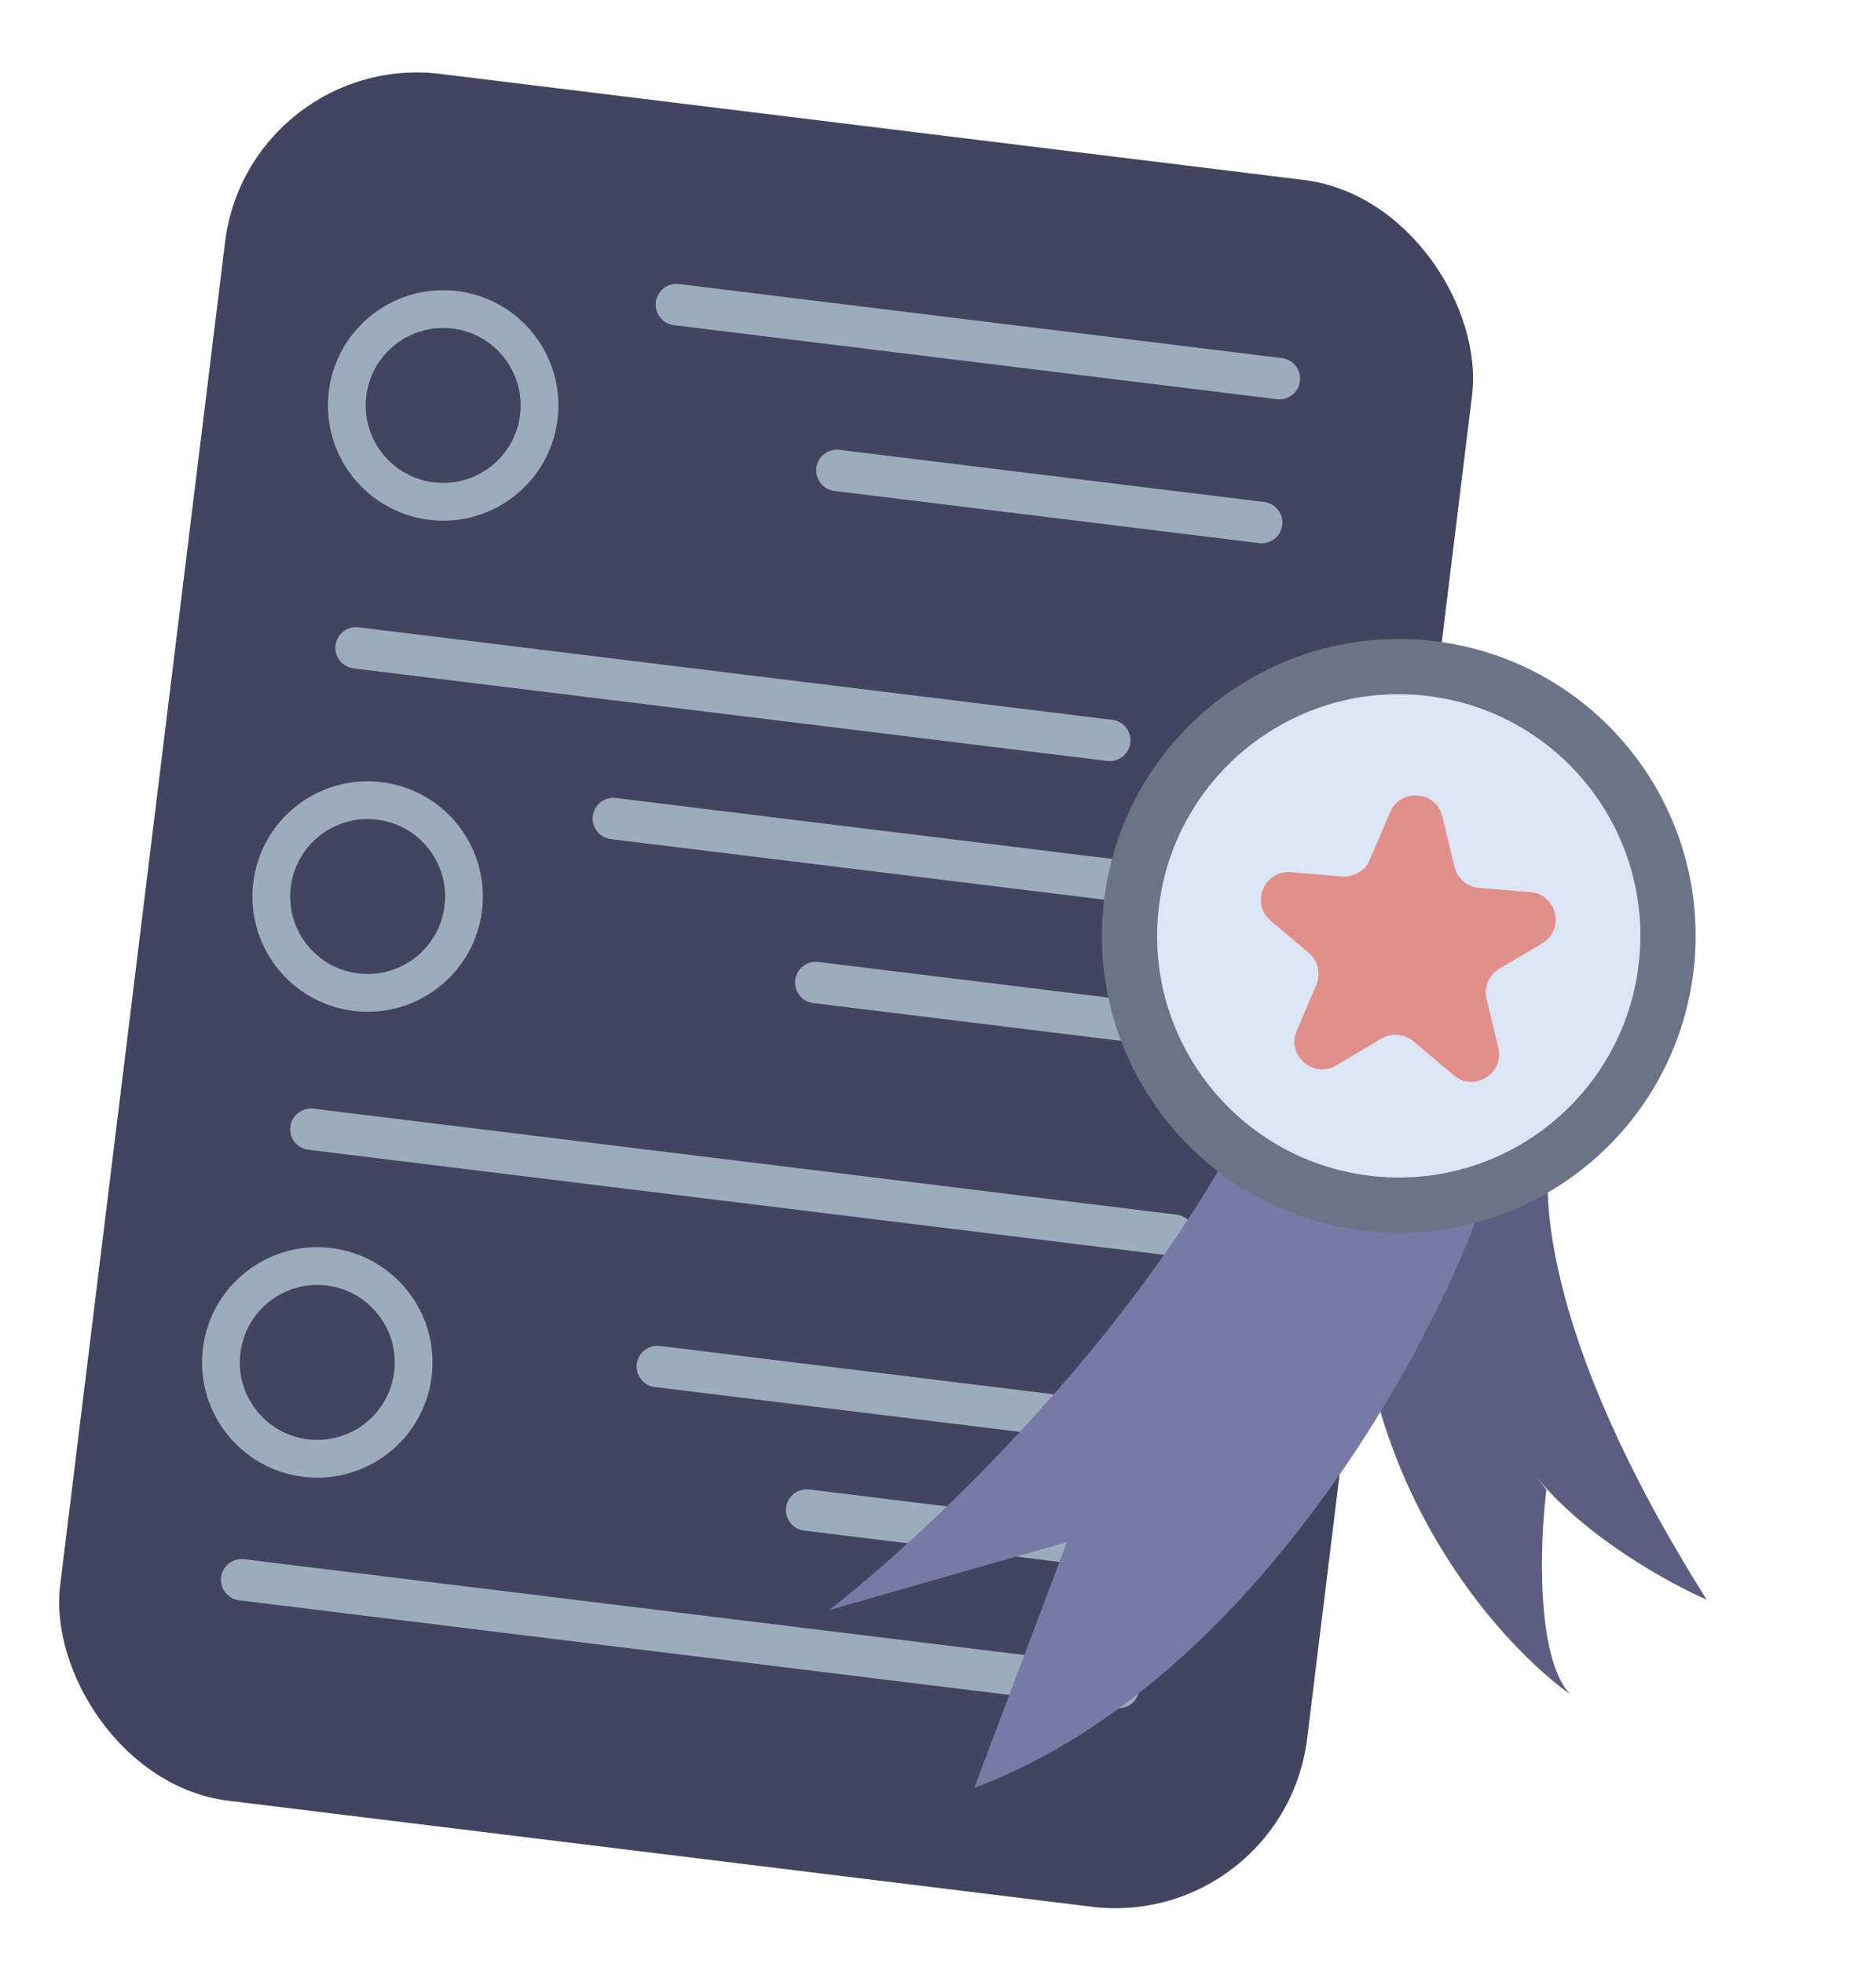
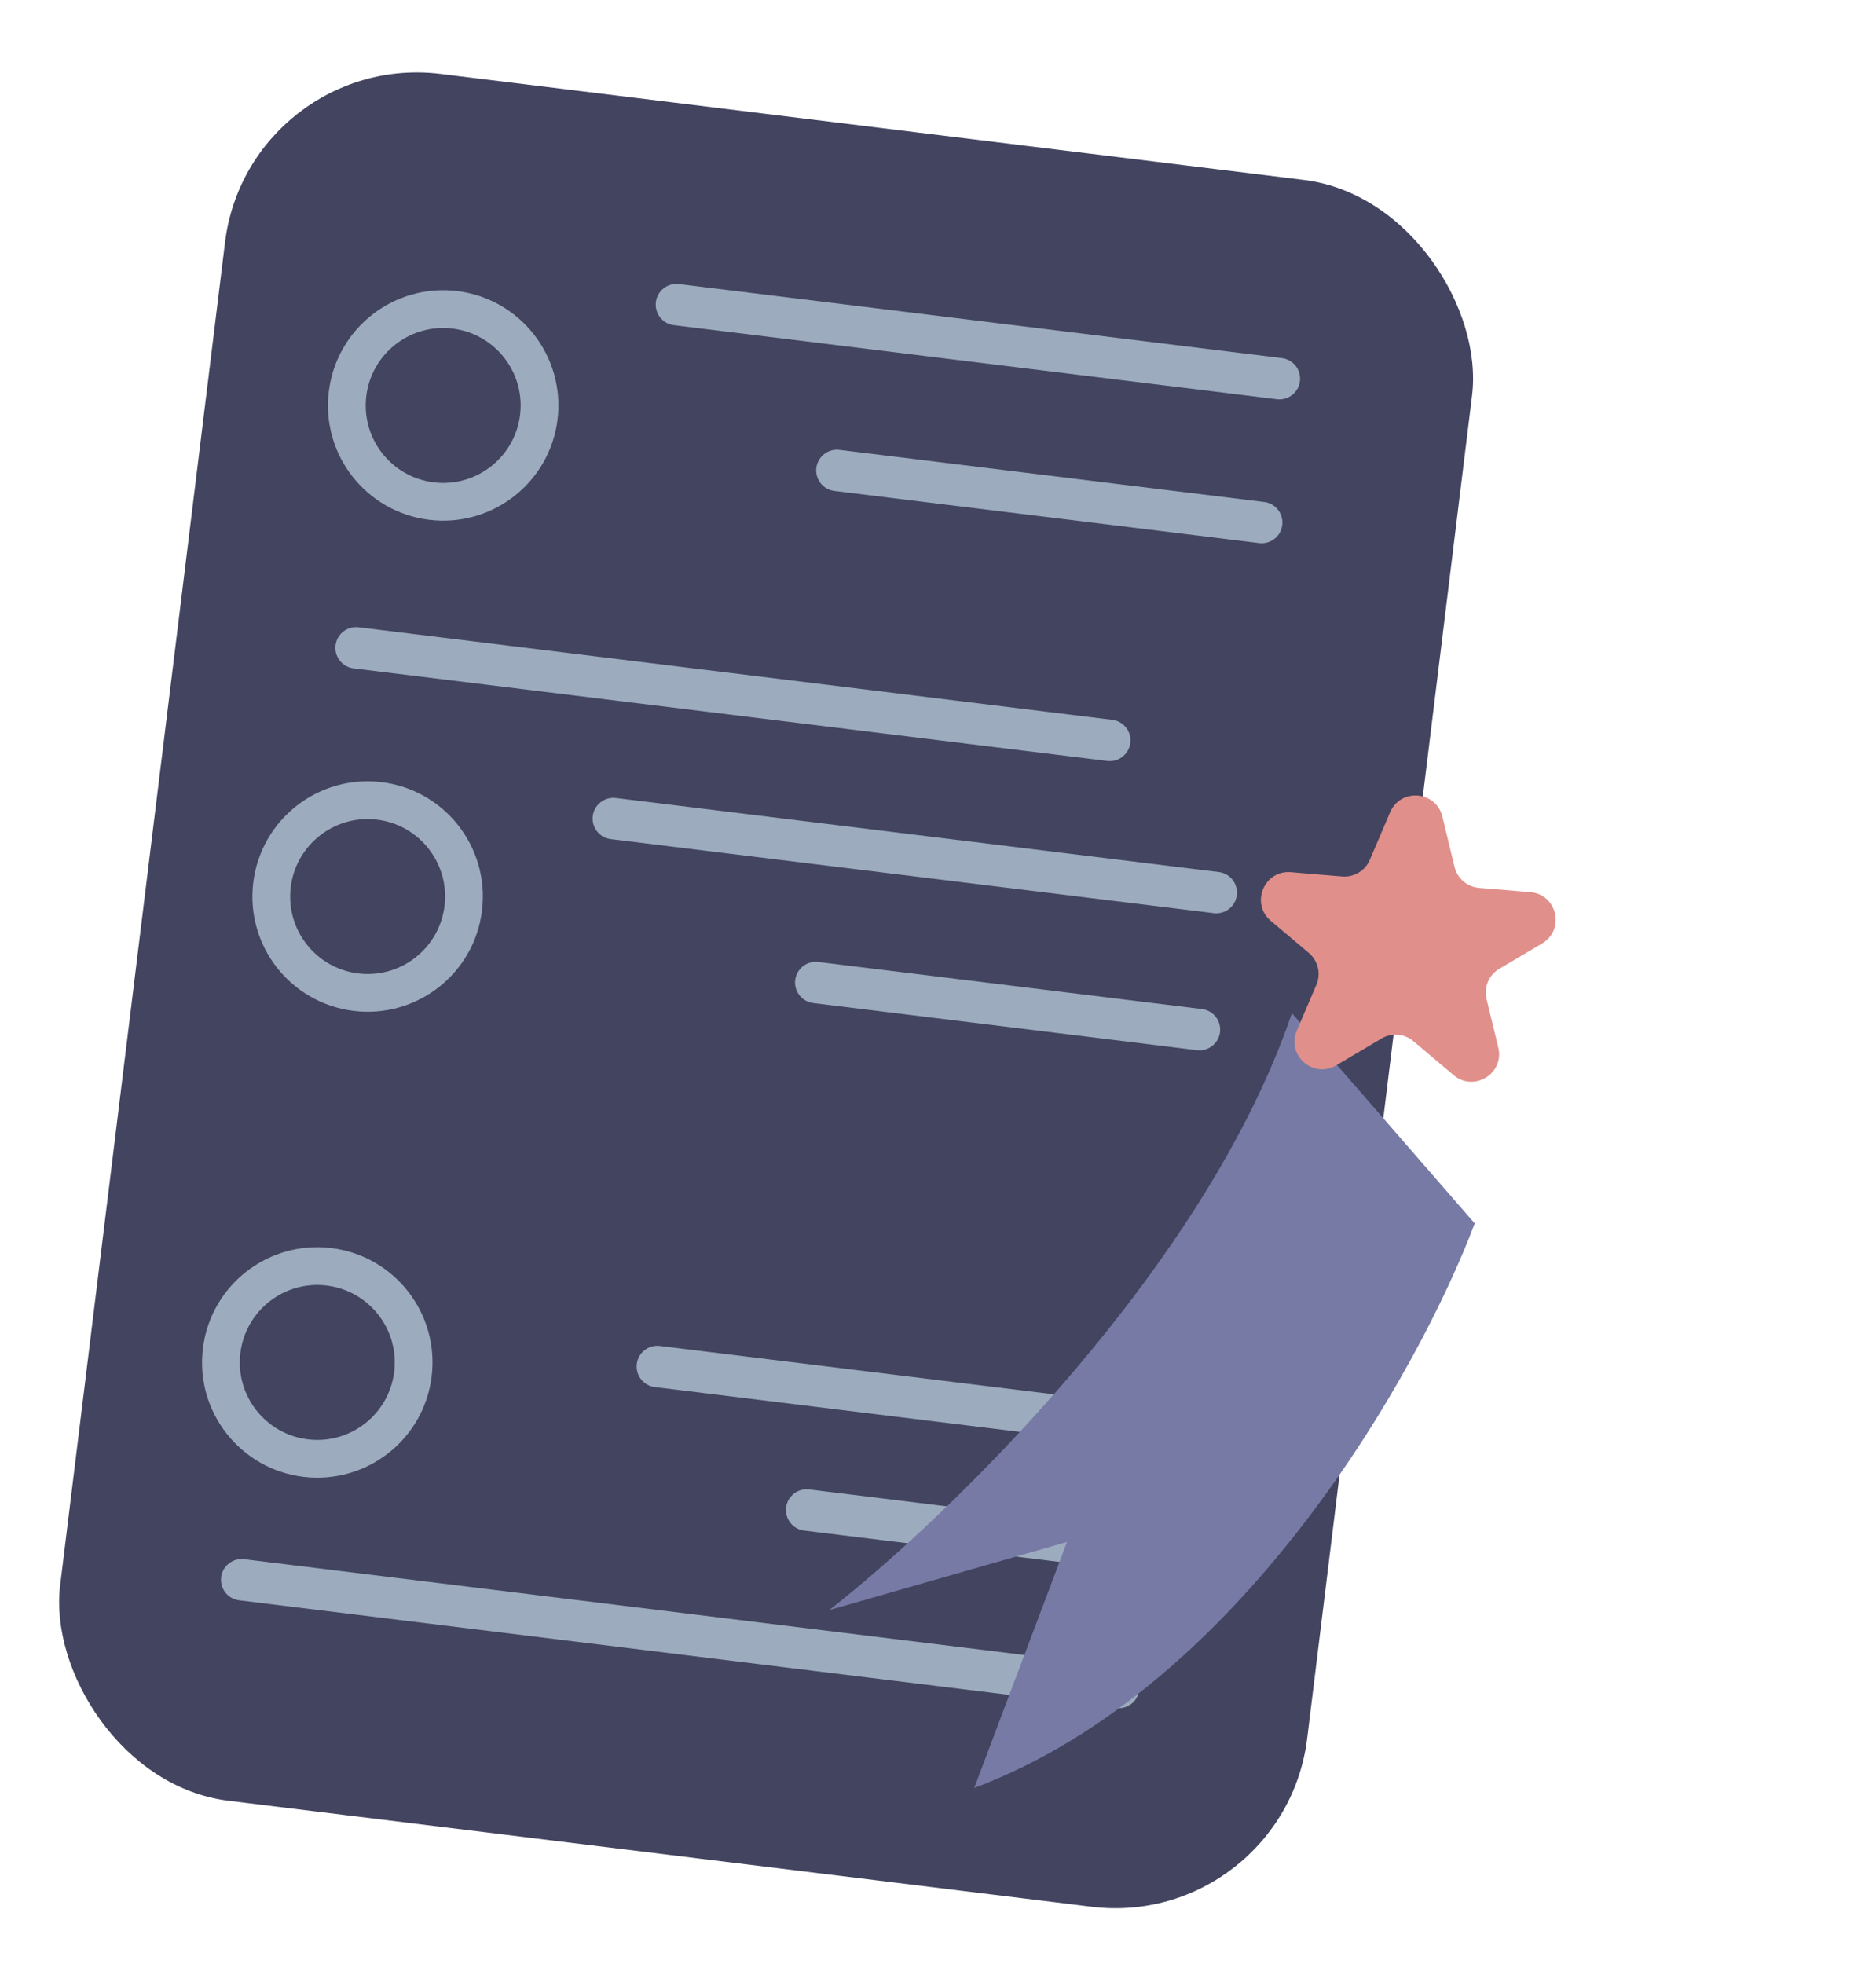
<svg xmlns="http://www.w3.org/2000/svg" width="149" height="156" viewBox="0 0 149 156" fill="none">
  <g filter="url(#filter0_d_4407_12019)">
    <rect x="19.745" width="99.787" height="138.166" rx="15.352" transform="rotate(7 19.745 0)" fill="#424460" />
    <circle cx="35.199" cy="28.199" r="7.652" transform="rotate(7 35.199 28.199)" stroke="#9CABBD" stroke-width="3" />
    <circle cx="29.199" cy="67.199" r="7.652" transform="rotate(7 29.199 67.199)" stroke="#9CABBD" stroke-width="3" />
    <circle cx="25.199" cy="104.199" r="7.652" transform="rotate(7 25.199 104.199)" stroke="#9CABBD" stroke-width="3" />
    <path d="M53.724 20.191L101.613 26.071" stroke="#9CABBD" stroke-width="3.29" stroke-linecap="round" />
    <path d="M66.47 33.357L100.21 37.5" stroke="#9CABBD" stroke-width="3.29" stroke-linecap="round" />
    <path d="M28.282 47.449L88.143 54.799" stroke="#9CABBD" stroke-width="3.29" stroke-linecap="round" />
    <path d="M48.713 61.006L96.602 66.886" stroke="#9CABBD" stroke-width="3.29" stroke-linecap="round" />
    <path d="M64.791 74.027L95.266 77.769" stroke="#9CABBD" stroke-width="3.29" stroke-linecap="round" />
-     <path d="M24.693 85.678L93.261 94.097" stroke="#9CABBD" stroke-width="3.29" stroke-linecap="round" />
    <path d="M52.208 104.521L91.39 109.332" stroke="#9CABBD" stroke-width="3.29" stroke-linecap="round" />
    <path d="M64.066 115.92L90.187 119.127" stroke="#9CABBD" stroke-width="3.29" stroke-linecap="round" />
    <path d="M19.194 121.459L88.851 130.012" stroke="#9CABBD" stroke-width="3.29" stroke-linecap="round" />
-     <path d="M135.556 123.04C122.235 101.96 122.017 89.338 123.573 85.663L108.279 88.756C105.171 110.471 117.925 125.662 124.691 130.544C121.964 127.558 122.307 118.467 122.82 114.295C120.91 111.851 118.046 108.185 121.865 113.073C125.684 117.961 132.583 121.754 135.556 123.04Z" fill="#5B5E81" />
    <path d="M77.375 137.993C98.685 130.003 112.757 104.774 117.129 93.158L102.607 76.461C95.688 96.823 75.221 116.553 65.852 123.873L84.745 118.459L77.375 137.993Z" fill="#767AA5" />
-     <circle cx="111.095" cy="70.322" r="21.383" transform="rotate(7 111.095 70.322)" fill="#DCE5F3" stroke="#6B7487" stroke-width="4.386" />
    <path d="M110.41 60.504C111.24 58.563 114.062 58.799 114.559 60.849L115.525 64.842C115.748 65.76 116.533 66.433 117.475 66.511L121.546 66.85C123.675 67.028 124.32 69.834 122.482 70.923L119.082 72.936C118.252 73.427 117.841 74.403 118.068 75.34L119.001 79.193C119.5 81.253 117.075 82.752 115.455 81.385L112.258 78.687C111.545 78.086 110.529 78.001 109.726 78.476L106.127 80.608C104.303 81.688 102.16 79.808 102.993 77.859L104.551 74.213C104.93 73.327 104.686 72.297 103.949 71.675L100.929 69.127C99.297 67.749 100.397 65.088 102.526 65.265L106.597 65.605C107.539 65.683 108.425 65.15 108.796 64.281L110.41 60.504Z" fill="#E08F8B" />
  </g>
  <defs>
    <filter id="filter0_d_4407_12019" x="0.662" y="1.756" width="138.894" height="153.787" filterUnits="userSpaceOnUse" color-interpolation-filters="sRGB">
      <feFlood flood-opacity="0" result="BackgroundImageFix" />
      <feColorMatrix in="SourceAlpha" type="matrix" values="0 0 0 0 0 0 0 0 0 0 0 0 0 0 0 0 0 0 127 0" result="hardAlpha" />
      <feOffset dy="4" />
      <feGaussianBlur stdDeviation="2" />
      <feComposite in2="hardAlpha" operator="out" />
      <feColorMatrix type="matrix" values="0 0 0 0 0 0 0 0 0 0 0 0 0 0 0 0 0 0 0.25 0" />
      <feBlend mode="normal" in2="BackgroundImageFix" result="effect1_dropShadow_4407_12019" />
      <feBlend mode="normal" in="SourceGraphic" in2="effect1_dropShadow_4407_12019" result="shape" />
    </filter>
  </defs>
</svg>